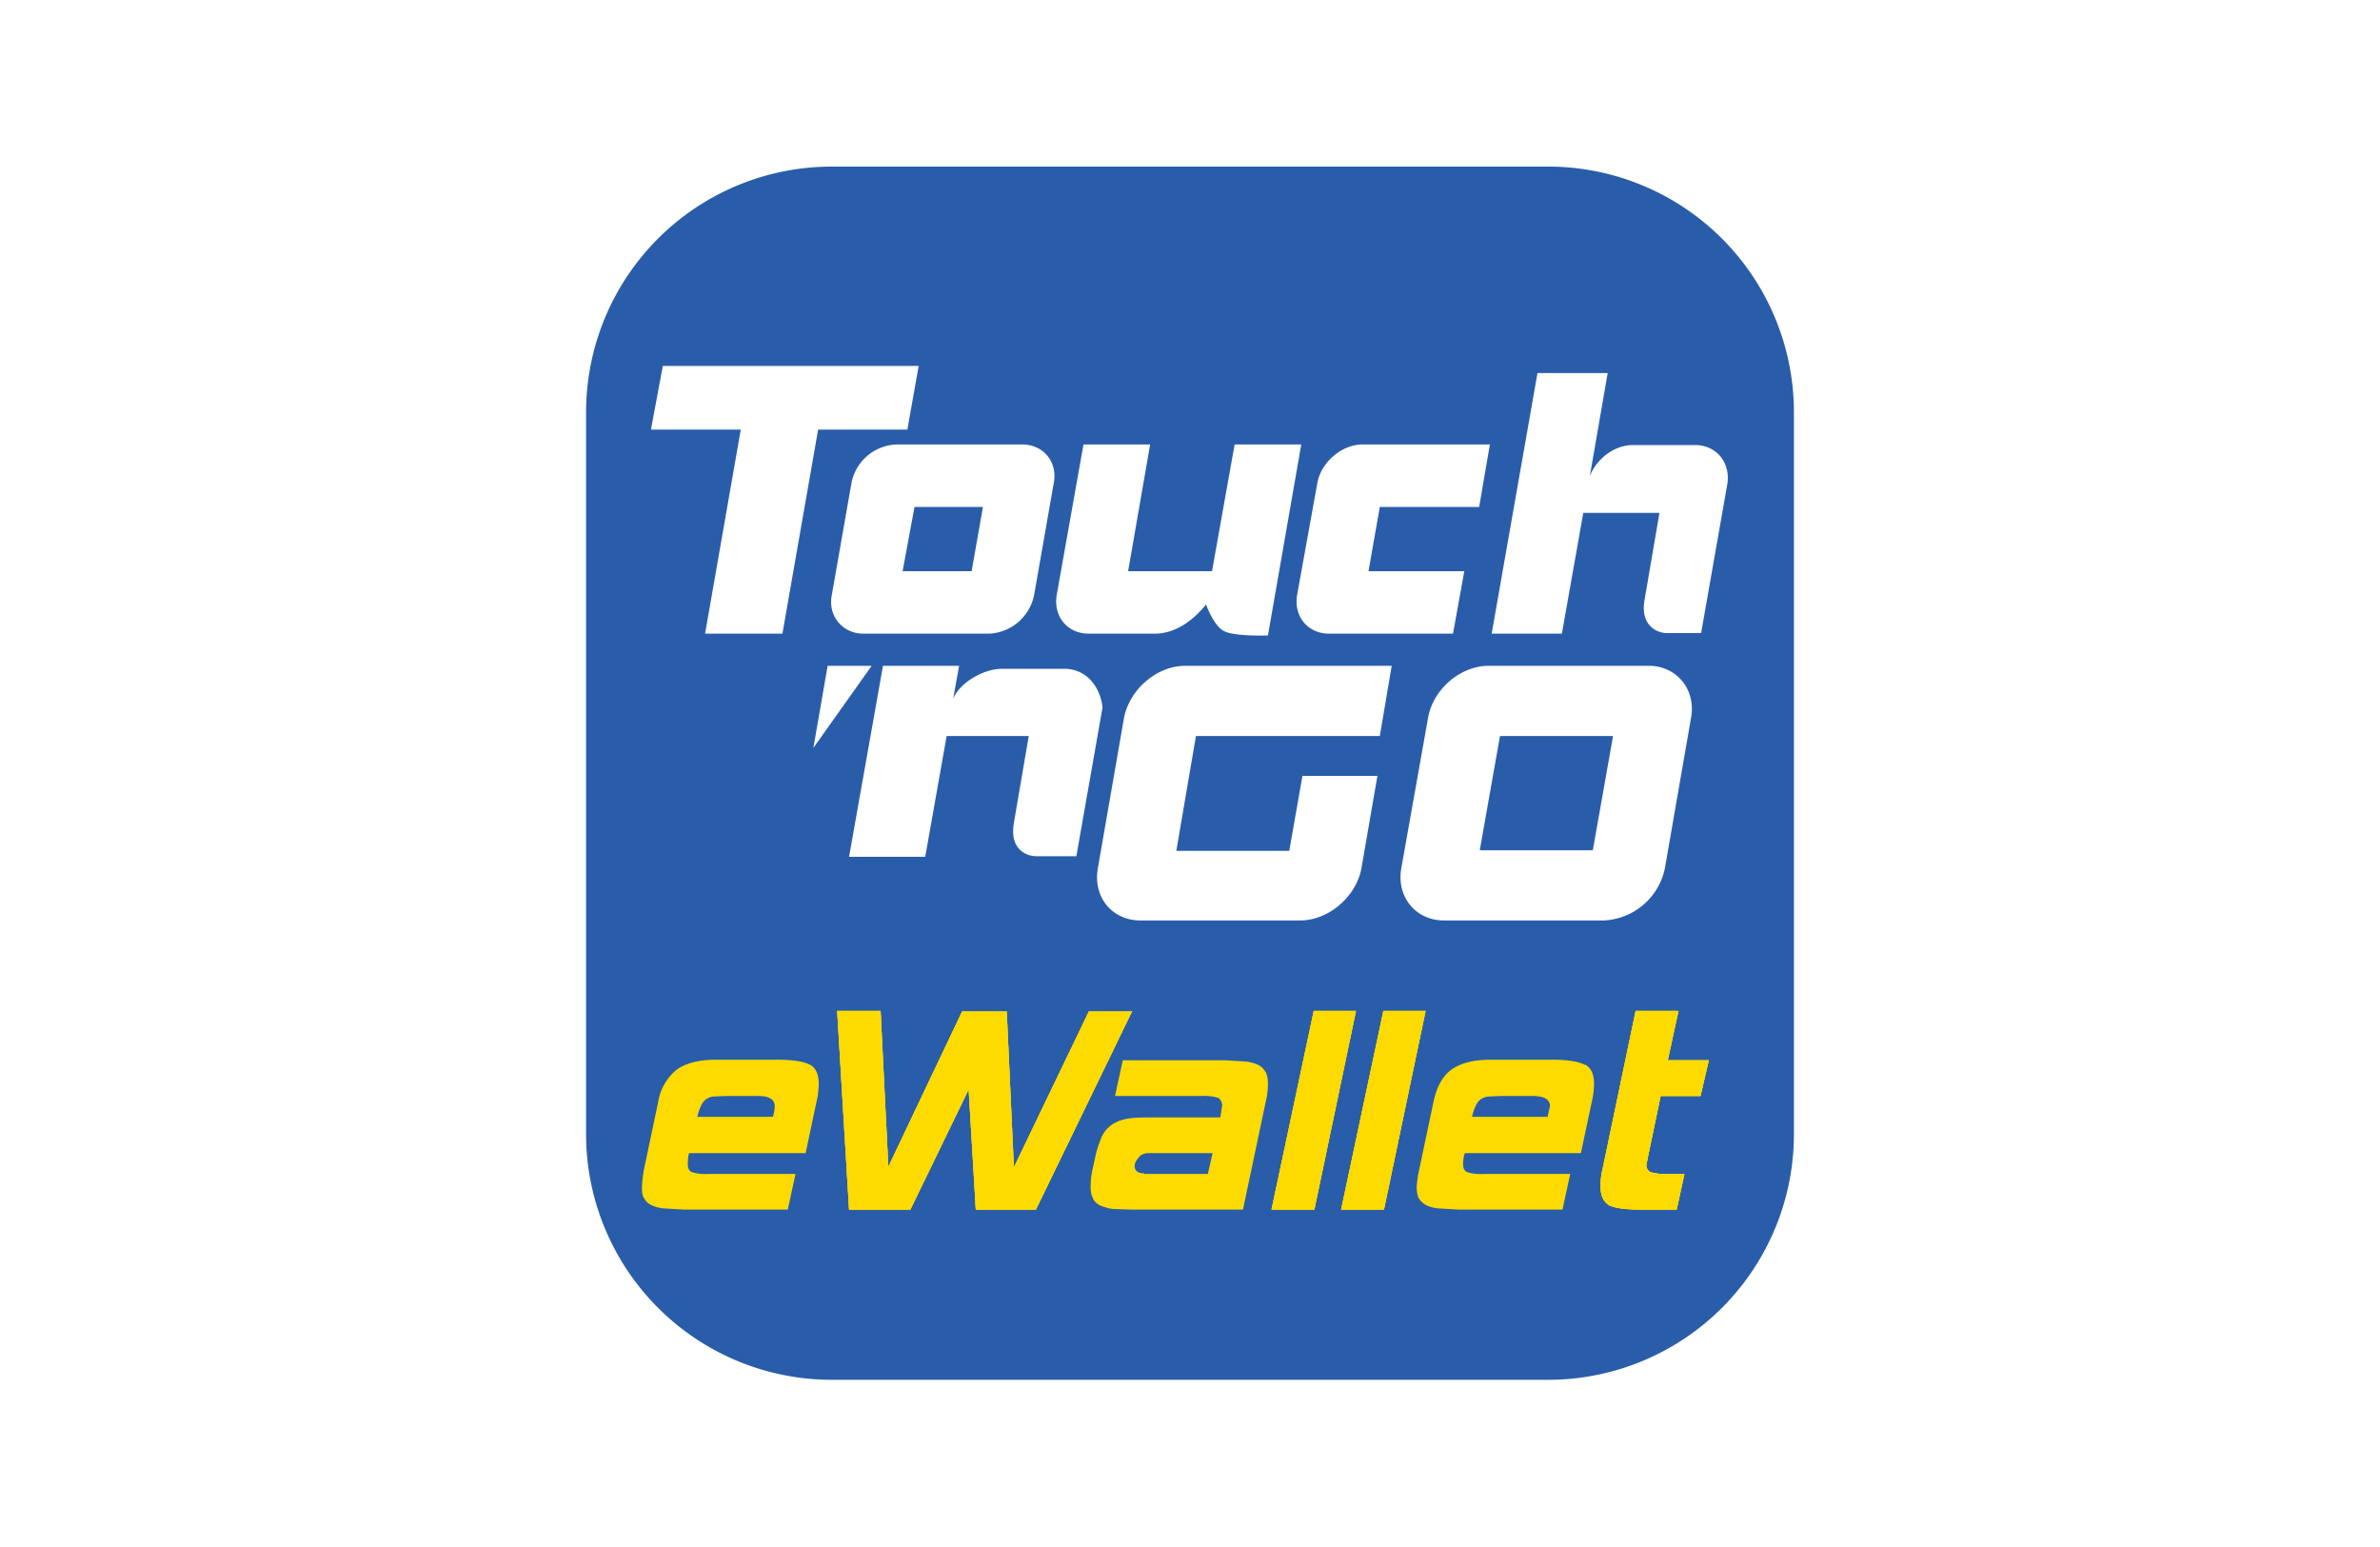
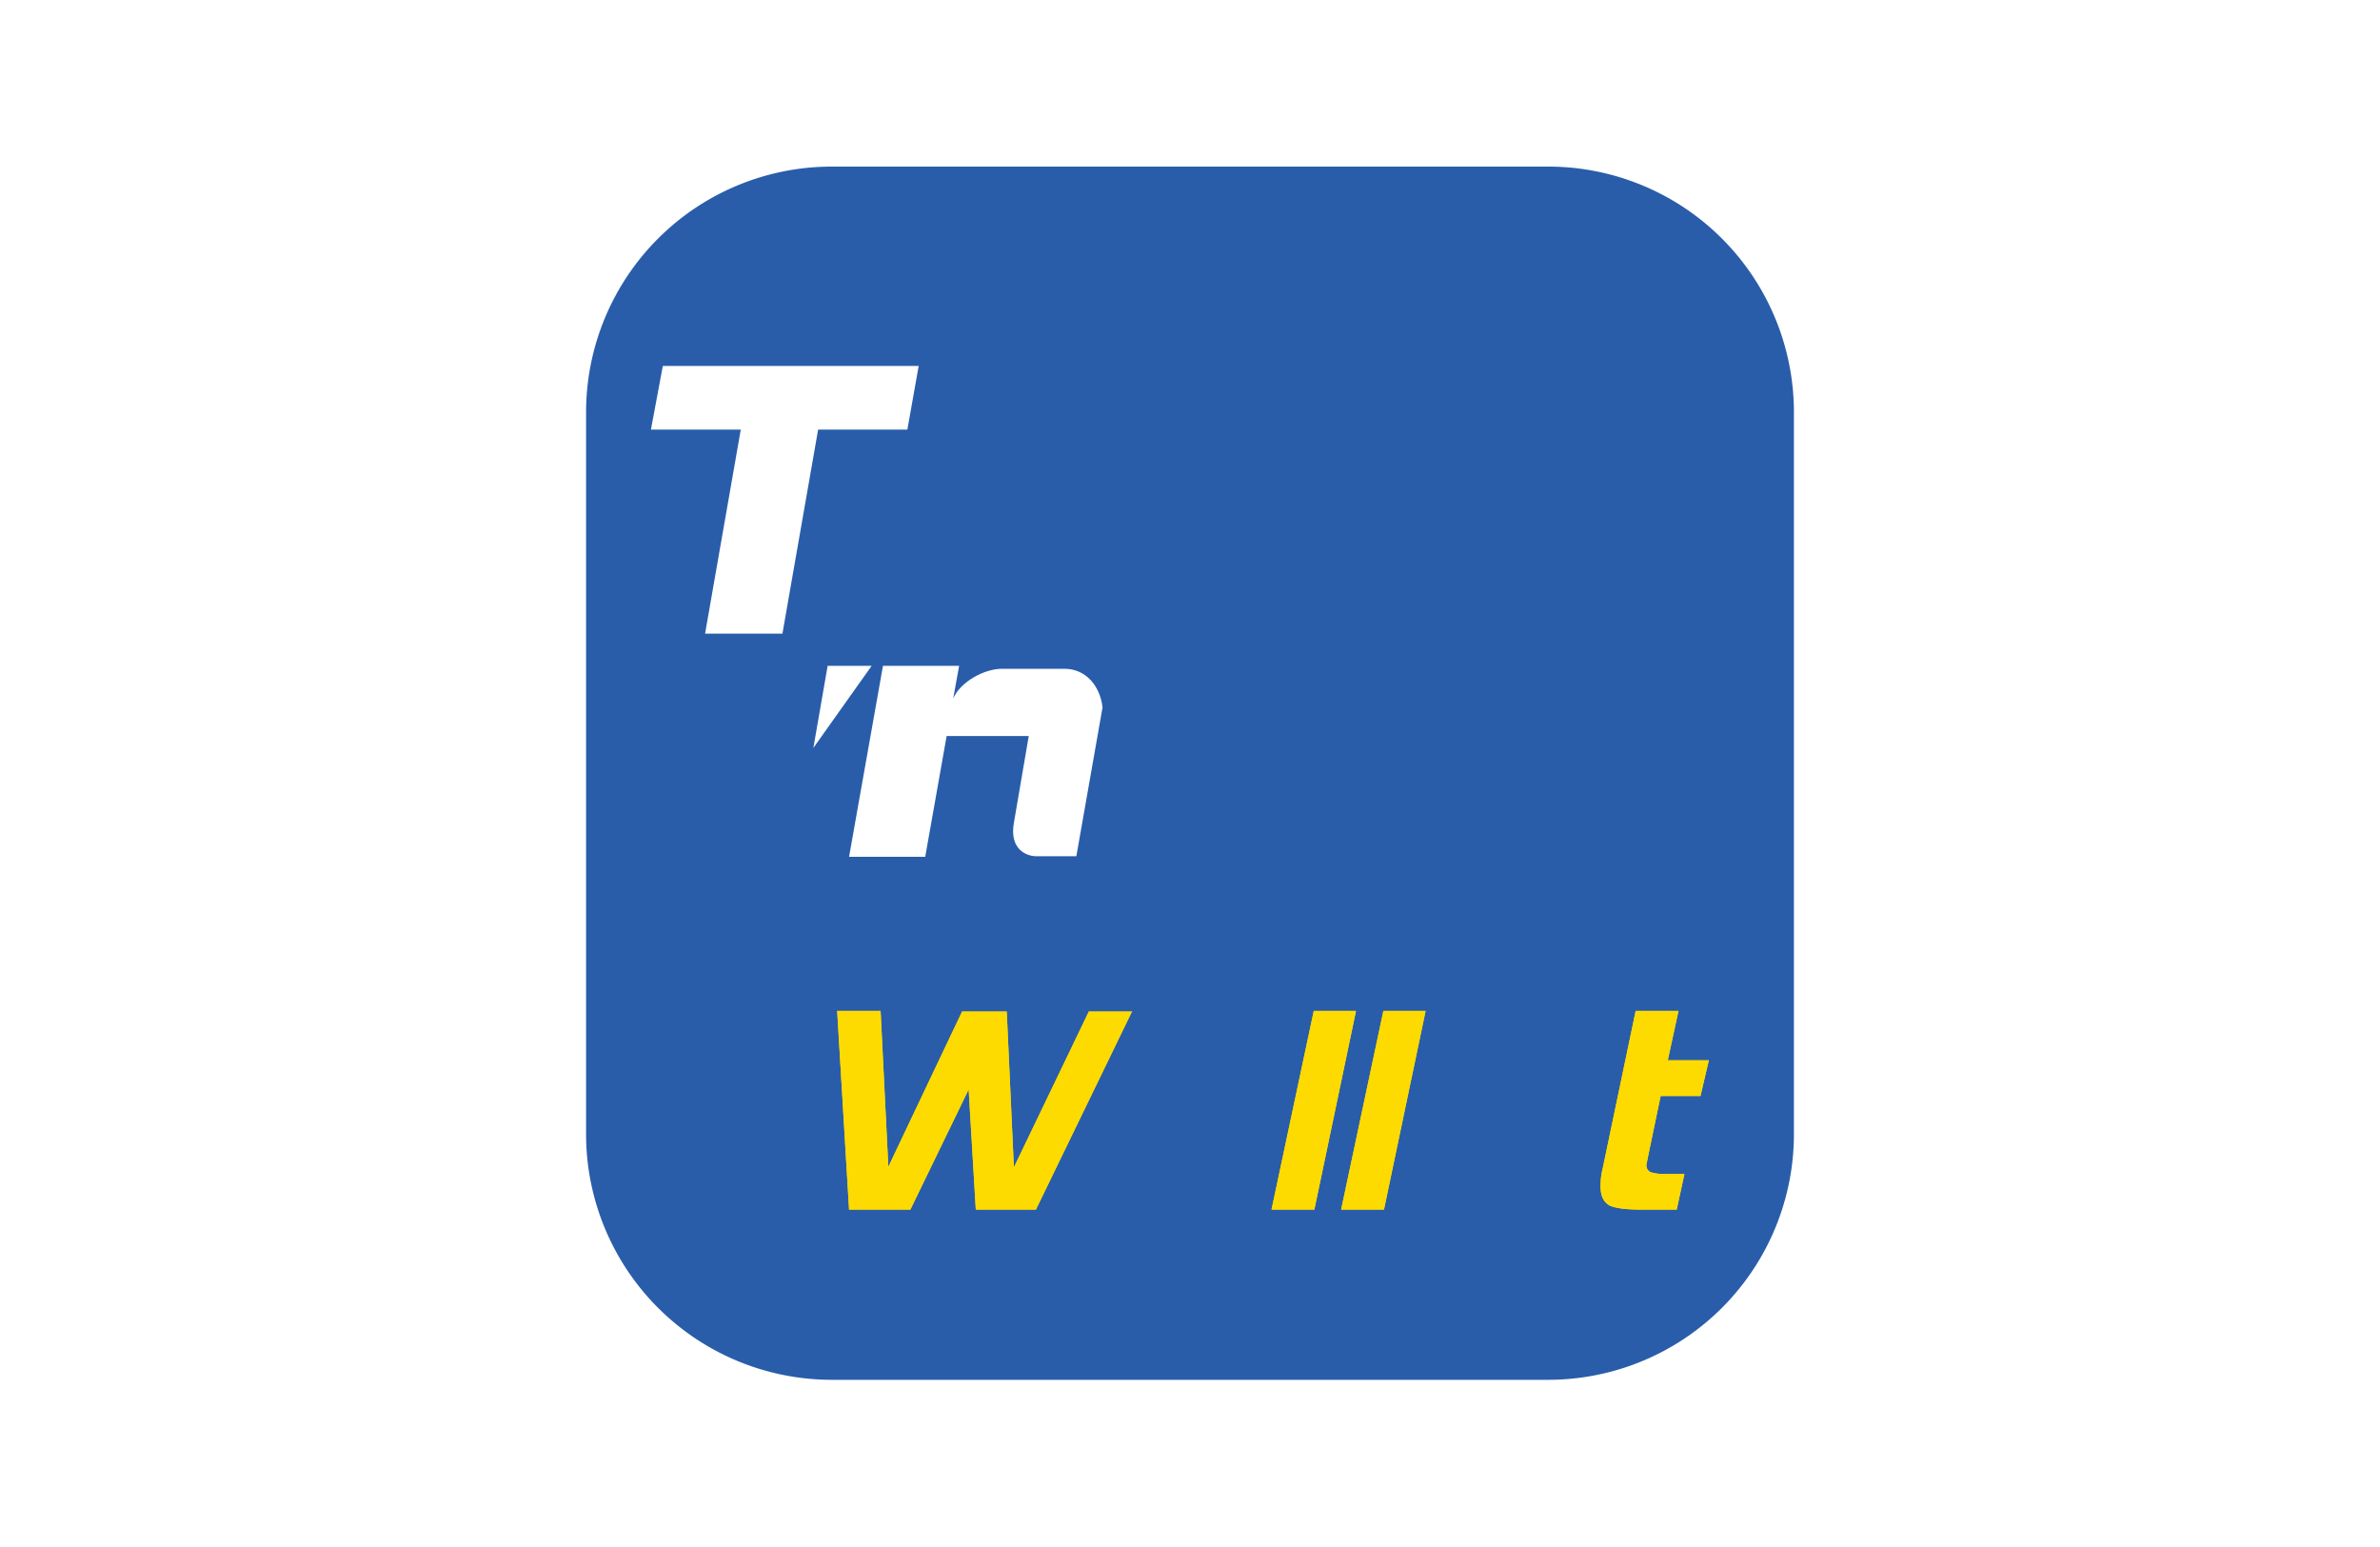
<svg xmlns="http://www.w3.org/2000/svg" width="40" height="26" fill="none" viewBox="0 0 40 26">
-   <path fill="#fff" d="M0 0h40v26H0V0Z" />
-   <path fill="#fff" d="M26 1.94H14c-2.76 0-5 2.26-5 5.03v12.05a5.02 5.02 0 0 0 5 5.03h12c2.76 0 5-2.26 5-5.03V6.97a5.02 5.02 0 0 0-5-5.03Z" />
  <path fill="#295DAA" d="M26.03 2.8H13.97a4.13 4.13 0 0 0-4.12 4.13v12.12a4.13 4.13 0 0 0 4.12 4.14h12.06a4.13 4.13 0 0 0 4.12-4.14V6.93a4.13 4.13 0 0 0-4.12-4.13Z" />
  <path fill="#fff" d="M17.9 11.24h-1.06c-.3 0-.7.22-.82.5l.1-.55h-1.28l-.57 3.21h1.28l.36-2.03h1.38l-.25 1.46c-.08.45.22.56.37.56h.68l.44-2.5c-.04-.36-.28-.65-.64-.65Zm-3.99-.05-.24 1.38.98-1.38h-.74Zm1.53-5.04h-4.3l-.2 1.07h1.51l-.6 3.43h1.3l.6-3.43h1.5l.19-1.07Z" />
-   <path fill="#fff" d="m16.33 9.6.19-1.08h-1.15l-.2 1.08h1.16Zm-1.82 1.05c-.35 0-.6-.3-.53-.65l.33-1.88a.8.8 0 0 1 .76-.65h2.11c.36 0 .6.3.53.65L17.38 10a.81.81 0 0 1-.76.65h-2.1ZM23 9.6l.19-1.08h1.67l.18-1.05H22.9c-.35 0-.7.3-.76.65L21.8 10c-.06.36.18.65.54.65h2.08l.19-1.05H23Zm-2.63 0h-1.41l.37-2.13h-1.12L17.76 10c-.06.36.18.65.54.65h1.1c.35 0 .64-.21.87-.49 0 0 .13.37.31.45.18.09.73.07.73.07l.56-3.21h-1.12l-.38 2.13Zm8.13-2.12h-1.06c-.3 0-.6.22-.72.52l.3-1.73h-1.18l-.77 4.38h1.18l.36-2.03h1.28l-.25 1.46c-.08.45.23.56.37.56h.58l.44-2.5c.06-.36-.18-.66-.54-.66Zm-4.23 7.99c-.48 0-.8-.4-.72-.87l.45-2.53c.08-.48.54-.88 1.02-.88h2.69c.47 0 .8.4.71.88l-.44 2.53a1.1 1.1 0 0 1-1.03.87h-2.68Zm2.5-1.18.34-1.92h-1.9l-.34 1.92h1.9Zm-5.1.01h-1.9l.33-1.93h3.09l.2-1.18h-3.47c-.48 0-.94.4-1.03.88l-.44 2.53c-.08.48.24.87.72.87h2.68c.48 0 .94-.4 1.03-.87l.27-1.56h-1.26l-.22 1.25Z" />
  <path fill="#FDDB00" d="m19.03 16.99-1.62 3.34H16.4l-.12-2.02-.98 2.02h-1.03l-.2-3.34h.73l.13 2.62L16.17 17h.75l.12 2.62L18.3 17h.73Zm3.06 3.34h-.72l.71-3.34h.71l-.7 3.34Zm1.17 0h-.72l.71-3.34h.71l-.7 3.34Zm4.92 0h-.57c-.27 0-.45-.02-.56-.07-.1-.06-.15-.16-.15-.32 0-.1.01-.2.04-.32l.55-2.63h.72l-.18.83h.69l-.14.6h-.67l-.2.96-.04.2c0 .06.03.1.07.12a.8.8 0 0 0 .27.03h.3l-.13.6Z" />
  <path fill="#FDDB00" d="m19.03 16.99-1.62 3.34H16.4l-.12-2.02-.98 2.02h-1.03l-.2-3.34h.73l.13 2.62L16.17 17h.75l.12 2.62L18.3 17h.73Zm3.06 3.34h-.72l.71-3.34h.71l-.7 3.34Zm1.17 0h-.72l.71-3.34h.71l-.7 3.34Zm4.92 0h-.57c-.27 0-.45-.02-.56-.07-.1-.06-.15-.16-.15-.32 0-.1.01-.2.04-.32l.55-2.63h.72l-.18.83h.69l-.14.6h-.67l-.2.96-.04.2c0 .06.03.1.07.12a.8.8 0 0 0 .27.03h.3l-.13.6Z" />
-   <path fill="#FDDB00" d="m19.03 16.99-1.62 3.34H16.4l-.12-2.02-.98 2.02h-1.03l-.2-3.34h.73l.13 2.62L16.17 17h.75l.12 2.62L18.3 17h.73Zm3.06 3.34h-.72l.71-3.34h.71l-.7 3.34Zm1.17 0h-.72l.71-3.34h.71l-.7 3.34Zm4.92 0h-.57c-.27 0-.45-.02-.56-.07-.1-.06-.15-.16-.15-.32 0-.1.01-.2.04-.32l.55-2.63h.72l-.18.83h.69l-.14.6h-.67l-.2.96-.04.2c0 .06.03.1.07.12a.8.8 0 0 0 .27.03h.3l-.13.6ZM13.62 17.9c-.1-.06-.3-.09-.56-.09h-1.02c-.3 0-.52.06-.67.17a.88.88 0 0 0-.31.55l-.23 1.09a2.06 2.06 0 0 0-.04.32c0 .08 0 .14.03.19.03.05.06.09.12.12a.6.6 0 0 0 .22.06l.35.02h1.73l.13-.6H11.9a.74.74 0 0 1-.27-.03c-.05-.02-.07-.07-.07-.13 0-.05 0-.11.02-.19h1.96l.18-.85c.03-.12.04-.23.04-.32 0-.16-.05-.26-.15-.32Zm-.63.87h-1.27a.85.85 0 0 1 .06-.18.28.28 0 0 1 .08-.11.27.27 0 0 1 .12-.05l.2-.01h.57c.18 0 .27.06.27.17 0 .02 0 .08-.03.18Zm8.28-.75a.27.27 0 0 0-.12-.12.66.66 0 0 0-.22-.06l-.34-.02h-1.72l-.13.6h1.46a.8.8 0 0 1 .27.03c.04.02.07.07.07.13l-.03.2h-1.13c-.17 0-.3 0-.42.02a.67.67 0 0 0-.27.1.51.51 0 0 0-.18.22c-.04.1-.08.21-.11.36l-.03.14c-.03.12-.04.23-.04.32 0 .08.01.15.04.2.02.05.06.09.12.12.05.02.13.05.22.06l.34.01h1.84l.38-1.8c.03-.12.04-.23.04-.32a.46.46 0 0 0-.04-.2Zm-2.04 1.7c-.1 0-.16-.04-.16-.12 0-.06.03-.1.07-.15.04-.05.1-.07.17-.07h1.07l-.08.35h-1.07Zm7.41-1.82c-.1-.06-.3-.09-.56-.09h-1.02c-.3 0-.52.06-.67.17-.15.11-.25.3-.3.55l-.23 1.09a2.07 2.07 0 0 0-.05.32c0 .08.01.14.03.19.03.05.07.09.12.12a.6.6 0 0 0 .22.06l.35.02h1.73l.13-.6h-1.46a.74.74 0 0 1-.27-.03c-.05-.02-.07-.07-.07-.13 0-.05 0-.11.03-.19h1.95l.18-.85c.03-.12.04-.23.04-.32 0-.16-.05-.26-.15-.32Zm-.63.87h-1.27a.85.85 0 0 1 .06-.18.28.28 0 0 1 .08-.11.27.27 0 0 1 .13-.05l.2-.01h.56c.18 0 .28.06.28.17l-.04.18Z" />
</svg>